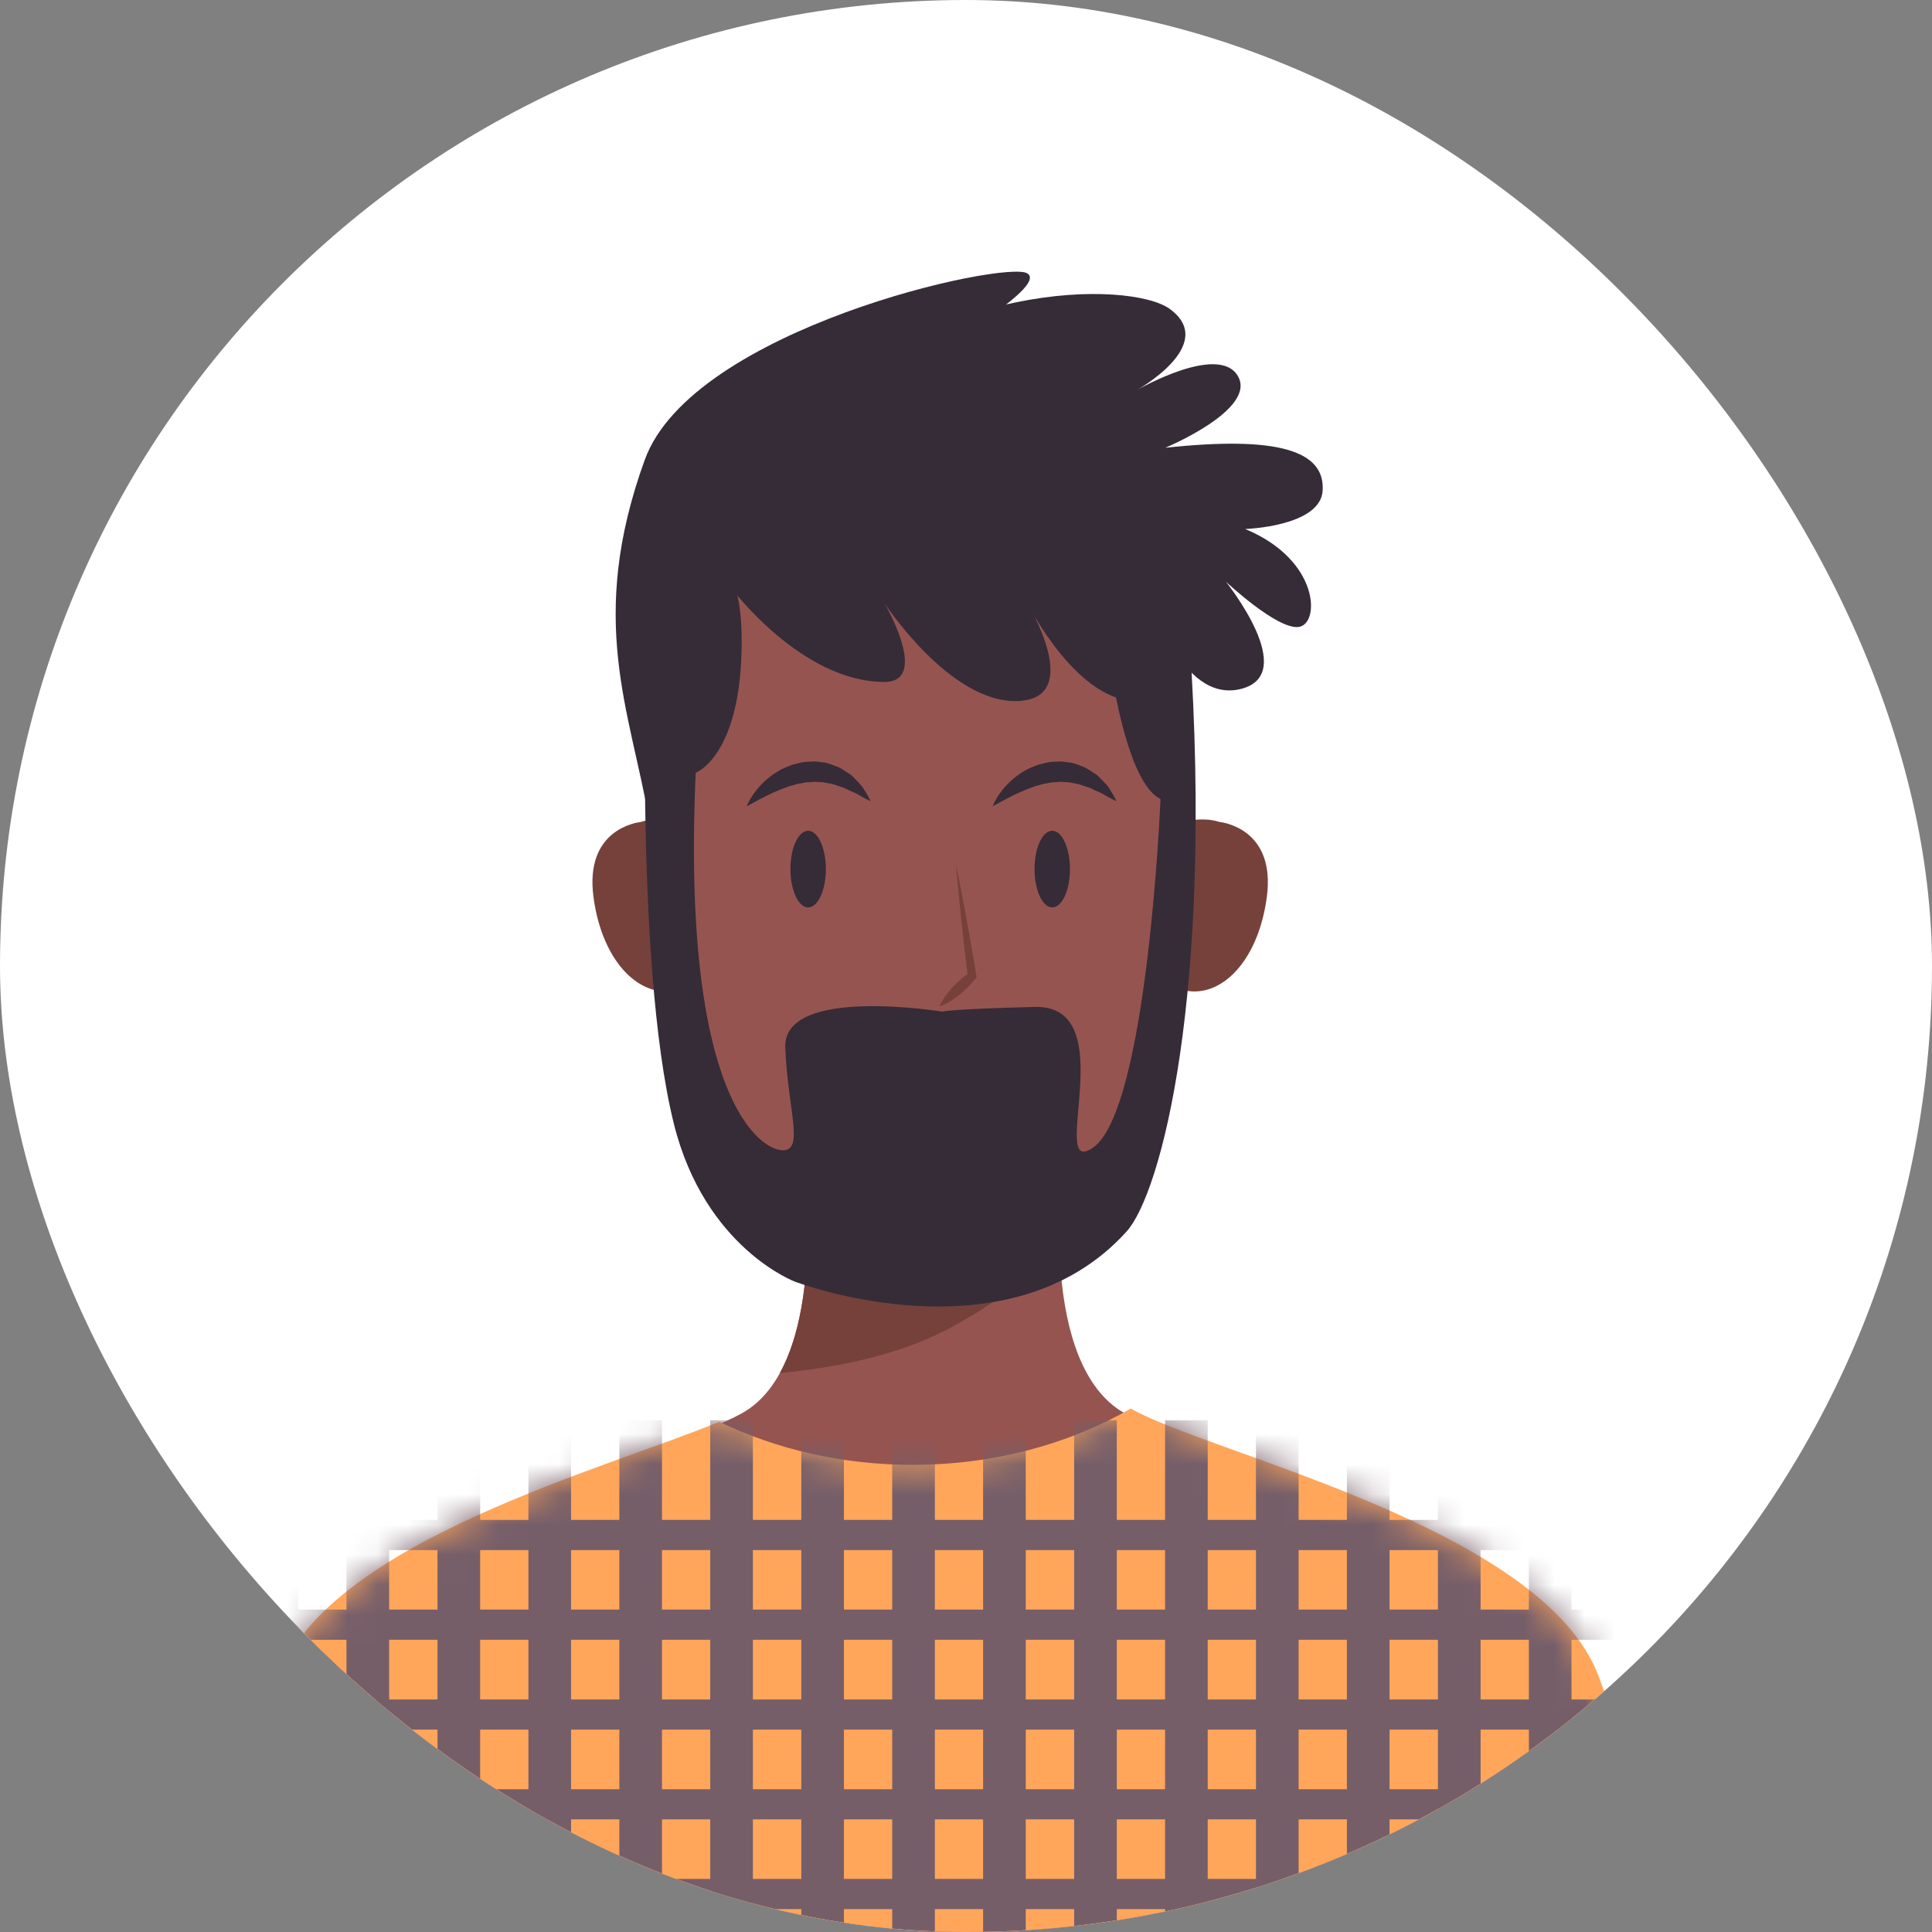
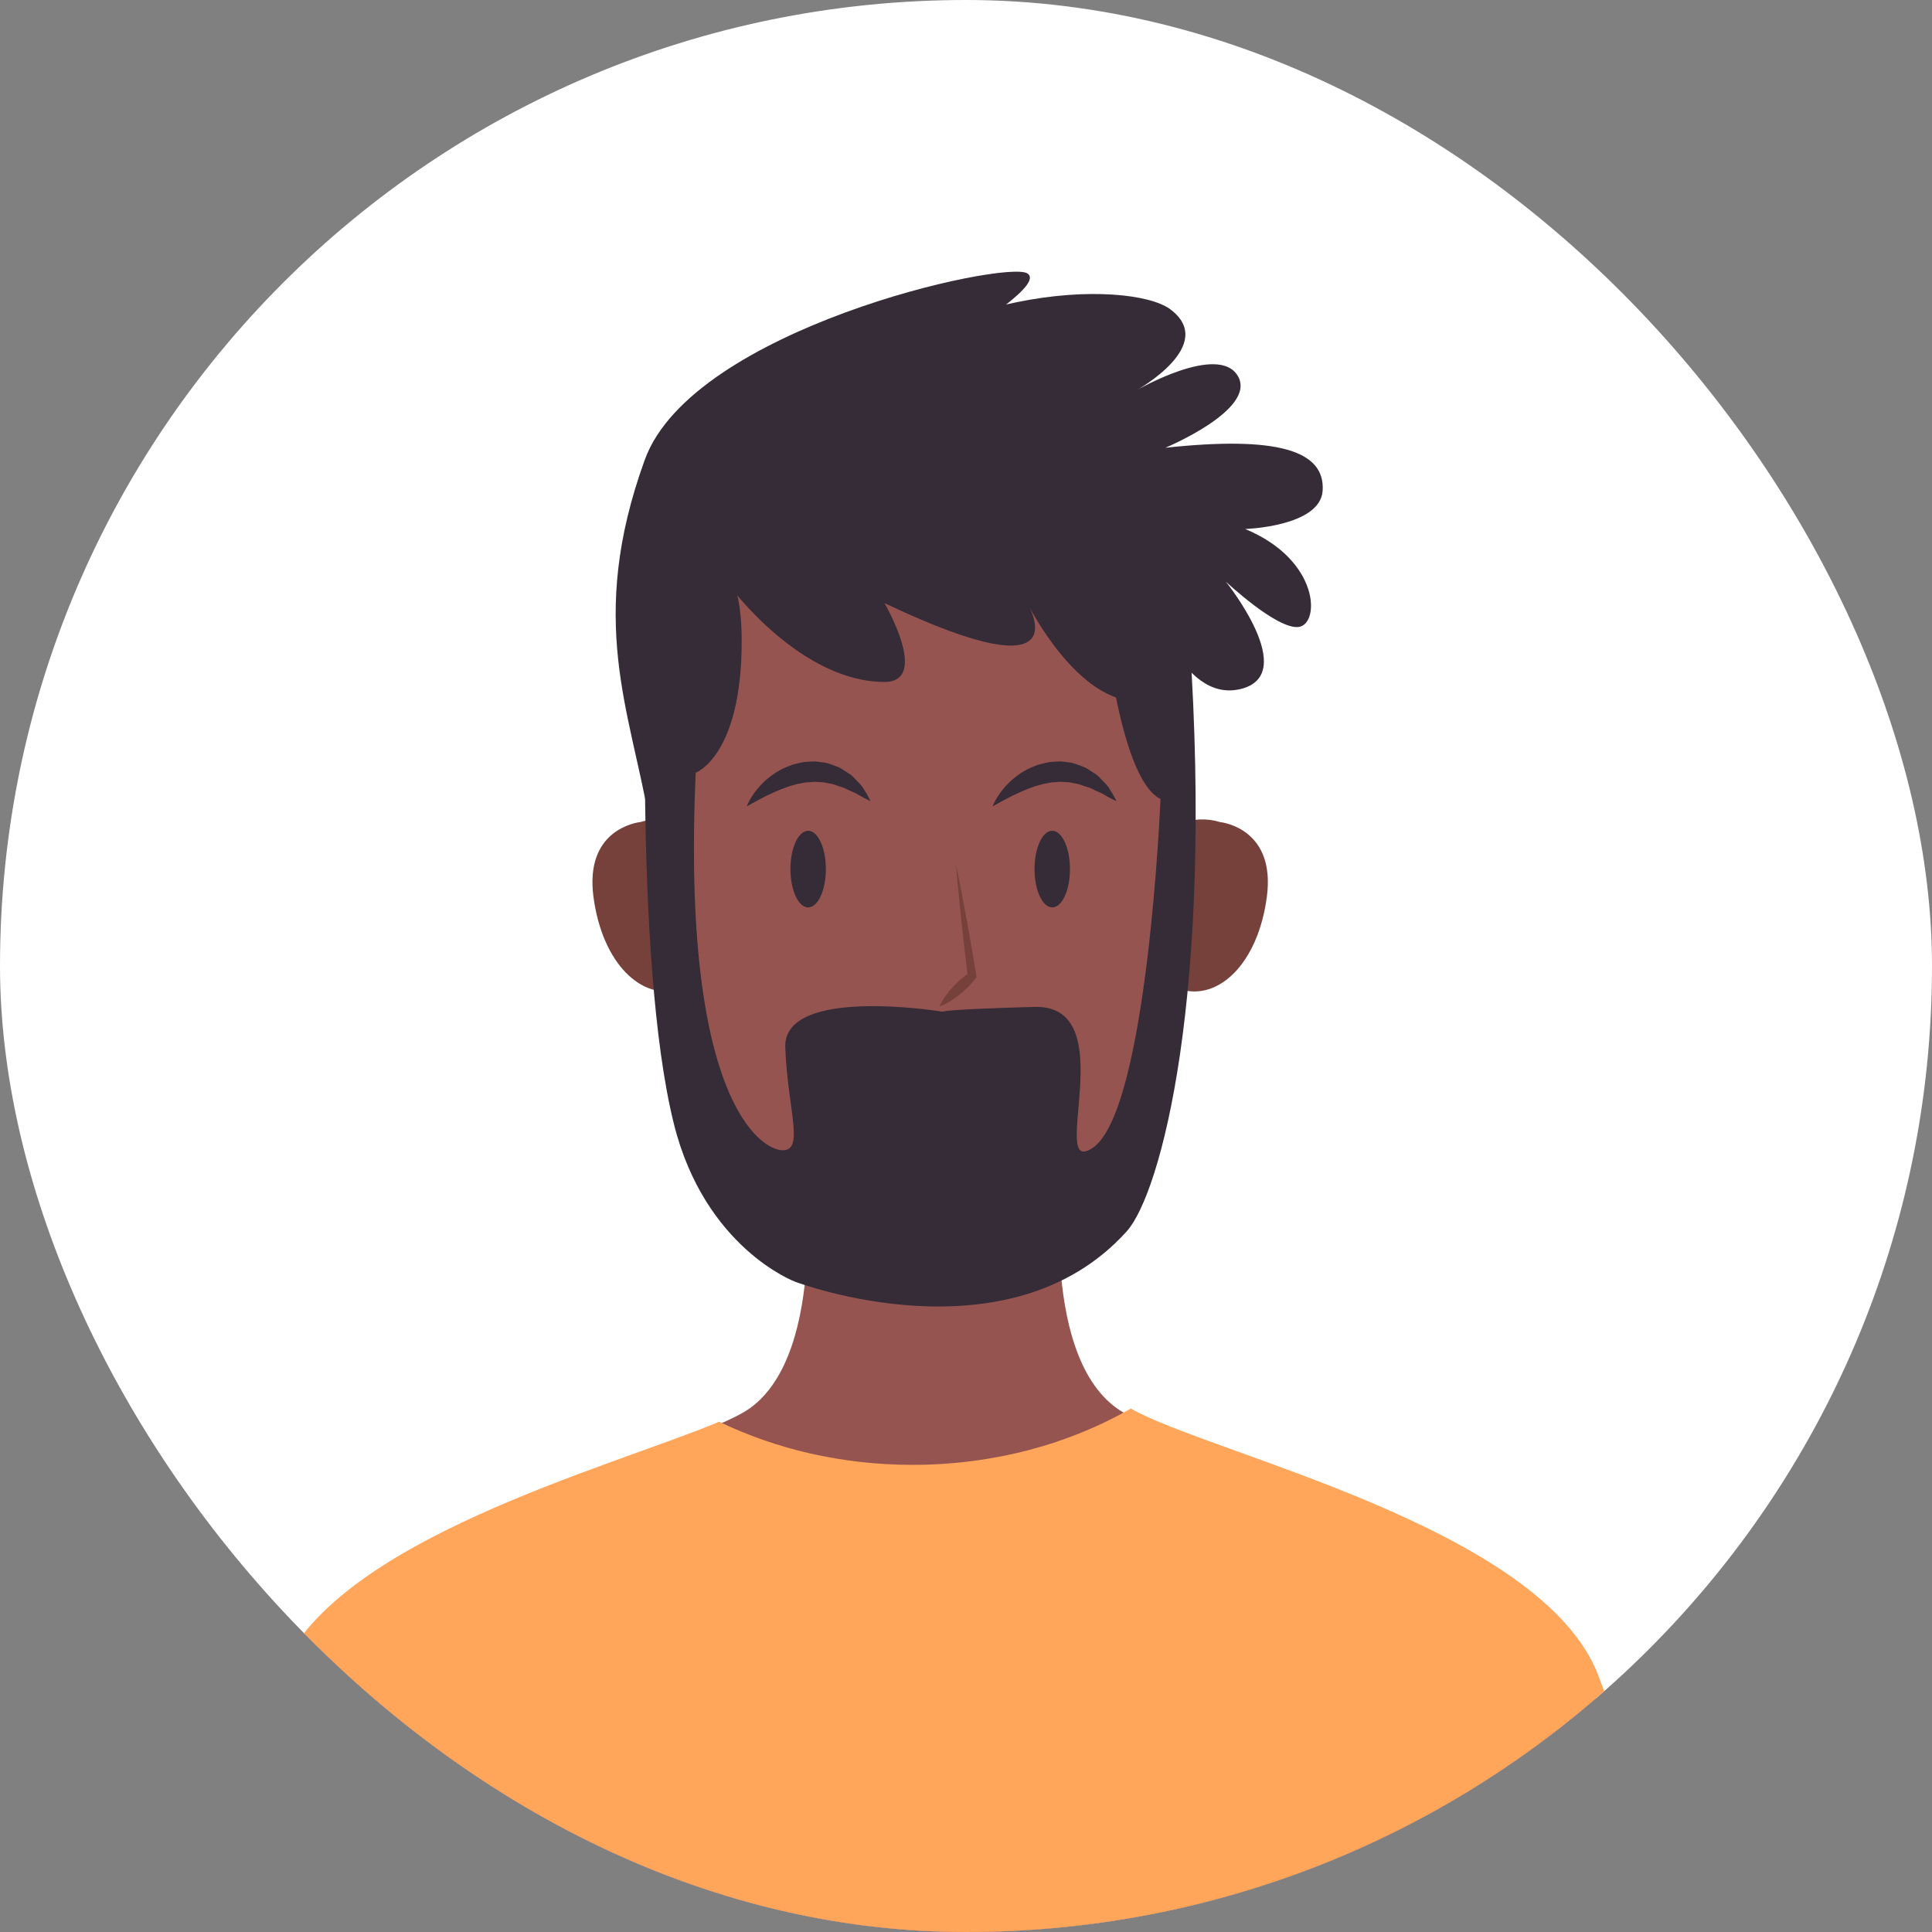
<svg xmlns="http://www.w3.org/2000/svg" width="64" height="64" viewBox="0 0 64 64" fill="none">
  <rect x="0" y="0" width="64" height="64" fill="#808080" stroke="none" />
  <g clip-path="url(#clip0_5279_6950)">
    <rect width="64" height="64" rx="32" fill="white" />
    <g clip-path="url(#clip1_5279_6950)">
      <path d="M52.614 55.593C50.705 50.534 39.041 48.118 36.998 46.652C34.374 44.768 35.212 38.534 35.212 38.534L30.919 38.642L26.628 38.531C26.628 38.531 27.462 44.768 24.841 46.649C22.797 48.115 11.131 50.531 9.226 55.59C7.32 60.649 6.602 65.12 6.602 65.12H30.682H31.16H55.241C55.237 65.123 54.522 60.652 52.614 55.593Z" fill="#965450" />
-       <path d="M25.832 45.487C27.84 45.284 29.861 44.882 31.609 43.917C32.883 43.214 34.031 42.381 35.099 41.447C35.035 39.845 35.212 38.531 35.212 38.531L30.919 38.642L26.628 38.531C26.628 38.531 27.221 42.97 25.832 45.487Z" fill="#76413B" />
      <path d="M52.953 55.519C51.096 50.589 40.049 48.151 37.46 46.66C35.417 47.835 32.921 48.525 30.23 48.525C27.888 48.525 25.701 48.003 23.824 47.097C20.196 48.62 10.932 51.042 9.245 55.519C7.323 60.616 6.602 65.118 6.602 65.118H30.855H31.337H55.593C55.593 65.121 54.875 60.616 52.953 55.519Z" fill="#FFA65B" />
      <mask id="mask0_5279_6950" style="mask-type:luminance" maskUnits="userSpaceOnUse" x="6" y="46" width="50" height="20">
-         <path d="M52.953 55.519C51.096 50.589 40.049 48.151 37.46 46.66C35.417 47.835 32.921 48.525 30.23 48.525C27.888 48.525 25.701 48.003 23.824 47.097C20.196 48.62 10.932 51.042 9.245 55.519C7.323 60.616 6.602 65.118 6.602 65.118H30.855H31.337H55.593C55.593 65.121 54.875 60.616 52.953 55.519Z" fill="white" />
-       </mask>
+         </mask>
      <g mask="url(#mask0_5279_6950)">
        <path d="M48.34 47.047V70.001" stroke="#765E69" stroke-width="1.413" stroke-miterlimit="10" />
        <path d="M45.324 47.047V70.001" stroke="#765E69" stroke-width="1.413" stroke-miterlimit="10" />
        <path d="M42.312 47.047V70.001" stroke="#765E69" stroke-width="1.413" stroke-miterlimit="10" />
        <path d="M39.301 47.047V70.001" stroke="#765E69" stroke-width="1.413" stroke-miterlimit="10" />
        <path d="M36.289 47.047V70.001" stroke="#765E69" stroke-width="1.413" stroke-miterlimit="10" />
        <path d="M33.273 47.047V70.001" stroke="#765E69" stroke-width="1.413" stroke-miterlimit="10" />
        <path d="M30.262 47.047V70.001" stroke="#765E69" stroke-width="1.413" stroke-miterlimit="10" />
        <path d="M27.25 47.047V70.001" stroke="#765E69" stroke-width="1.413" stroke-miterlimit="10" />
        <path d="M24.234 47.047V70.001" stroke="#765E69" stroke-width="1.413" stroke-miterlimit="10" />
        <path d="M21.223 47.047V70.001" stroke="#765E69" stroke-width="1.413" stroke-miterlimit="10" />
        <path d="M18.211 47.047V70.001" stroke="#765E69" stroke-width="1.413" stroke-miterlimit="10" />
-         <path d="M15.199 47.047V70.001" stroke="#765E69" stroke-width="1.413" stroke-miterlimit="10" />
        <path d="M12.184 47.047V70.001" stroke="#765E69" stroke-width="1.413" stroke-miterlimit="10" />
        <path d="M9.172 47.047V70.001" stroke="#765E69" stroke-width="1.413" stroke-miterlimit="10" />
        <path d="M51.352 47.047V70.001" stroke="#765E69" stroke-width="1.413" stroke-miterlimit="10" />
-         <path d="M5 53.82H56" stroke="#765E69" stroke-miterlimit="10" />
-         <path d="M5 56.797H56" stroke="#765E69" stroke-miterlimit="10" />
        <path d="M5 59.77H56" stroke="#765E69" stroke-miterlimit="10" />
        <path d="M5 62.742H56" stroke="#765E69" stroke-miterlimit="10" />
        <path d="M5 50.848H56" stroke="#765E69" stroke-miterlimit="10" />
      </g>
      <path d="M23.713 28.809C23.02 26.688 21.378 27.178 21.224 27.229C21.064 27.248 19.367 27.495 19.659 29.708C19.954 31.934 21.263 33.137 22.488 32.782C23.752 32.586 24.409 30.946 23.713 28.809Z" fill="#76413B" />
      <path d="M37.912 28.809C38.605 26.688 40.247 27.178 40.401 27.229C40.561 27.248 42.258 27.495 41.966 29.708C41.671 31.934 40.362 33.137 39.137 32.782C37.873 32.586 37.216 30.946 37.912 28.809Z" fill="#76413B" />
      <path d="M39.342 25.471C38.482 16.166 31.316 16.689 30.639 16.758C29.962 16.689 22.796 16.166 21.937 25.471C21.074 34.83 25.295 40.944 30.639 40.608C35.983 40.944 40.205 34.83 39.342 25.471Z" fill="#965450" />
      <path d="M31.117 33.343C31.143 33.28 31.175 33.226 31.207 33.169C31.236 33.112 31.274 33.058 31.31 33.007C31.383 32.903 31.46 32.808 31.544 32.716C31.63 32.627 31.714 32.536 31.81 32.456C31.9 32.374 31.999 32.298 32.102 32.225L32.06 32.349C31.983 31.731 31.913 31.117 31.845 30.5C31.788 29.883 31.717 29.265 31.669 28.645C31.8 29.252 31.906 29.863 32.025 30.474C32.134 31.085 32.243 31.697 32.343 32.311L32.352 32.368L32.301 32.434C32.224 32.532 32.141 32.624 32.054 32.71C31.967 32.798 31.874 32.877 31.778 32.957C31.682 33.033 31.579 33.105 31.47 33.172C31.416 33.204 31.361 33.235 31.3 33.264C31.239 33.292 31.181 33.321 31.117 33.343Z" fill="#76413B" />
      <path d="M26.184 28.789C26.184 29.489 26.447 30.059 26.771 30.059C27.095 30.059 27.358 29.492 27.358 28.789C27.358 28.089 27.095 27.52 26.771 27.52C26.447 27.52 26.184 28.086 26.184 28.789Z" fill="#352C38" />
      <path d="M34.27 28.789C34.27 29.489 34.533 30.059 34.856 30.059C35.181 30.059 35.444 29.492 35.444 28.789C35.444 28.089 35.181 27.52 34.856 27.52C34.533 27.52 34.27 28.086 34.27 28.789Z" fill="#352C38" />
      <path d="M24.738 26.711C24.738 26.711 24.841 26.407 25.159 26.052C25.242 25.97 25.325 25.869 25.438 25.786C25.543 25.698 25.662 25.612 25.797 25.536C25.925 25.451 26.082 25.4 26.233 25.337C26.397 25.299 26.557 25.242 26.733 25.235C26.82 25.229 26.907 25.226 26.993 25.223C27.08 25.229 27.166 25.245 27.25 25.254C27.423 25.264 27.574 25.343 27.725 25.394C27.875 25.447 27.994 25.549 28.116 25.622C28.241 25.691 28.318 25.805 28.408 25.887C28.491 25.973 28.568 26.052 28.613 26.138C28.668 26.217 28.706 26.293 28.742 26.35C28.809 26.47 28.838 26.54 28.838 26.54C28.838 26.54 28.764 26.505 28.645 26.445C28.588 26.413 28.514 26.375 28.44 26.331C28.366 26.28 28.27 26.245 28.174 26.201C28.074 26.163 27.981 26.096 27.866 26.068C27.754 26.04 27.645 25.983 27.526 25.963C27.407 25.948 27.288 25.903 27.166 25.91C27.106 25.907 27.045 25.903 26.984 25.897L26.798 25.913C26.673 25.907 26.551 25.954 26.422 25.967C26.3 26.008 26.175 26.027 26.057 26.078C25.938 26.119 25.823 26.163 25.713 26.214C25.601 26.258 25.502 26.315 25.399 26.356C25.303 26.407 25.213 26.454 25.133 26.495C25.053 26.54 24.982 26.578 24.924 26.609C24.806 26.673 24.738 26.711 24.738 26.711Z" fill="#352C38" />
      <path d="M32.883 26.711C32.883 26.711 32.986 26.407 33.303 26.052C33.386 25.97 33.47 25.869 33.582 25.786C33.688 25.698 33.807 25.612 33.941 25.536C34.07 25.451 34.227 25.4 34.378 25.337C34.541 25.299 34.702 25.242 34.878 25.235C34.965 25.229 35.051 25.226 35.138 25.223C35.224 25.229 35.311 25.245 35.395 25.254C35.568 25.264 35.718 25.343 35.869 25.394C36.02 25.447 36.139 25.549 36.261 25.622C36.386 25.691 36.463 25.805 36.553 25.887C36.636 25.973 36.713 26.052 36.758 26.138C36.812 26.217 36.851 26.293 36.886 26.35C36.953 26.47 36.982 26.54 36.982 26.54C36.982 26.54 36.908 26.505 36.79 26.445C36.732 26.413 36.658 26.375 36.585 26.331C36.511 26.28 36.414 26.245 36.318 26.201C36.219 26.163 36.126 26.096 36.01 26.068C35.898 26.04 35.789 25.983 35.67 25.963C35.552 25.948 35.433 25.903 35.311 25.91C35.25 25.907 35.189 25.903 35.128 25.897L34.942 25.913C34.817 25.907 34.695 25.954 34.567 25.967C34.445 26.008 34.32 26.027 34.201 26.078C34.083 26.119 33.967 26.163 33.858 26.214C33.746 26.258 33.646 26.315 33.544 26.356C33.447 26.407 33.358 26.454 33.277 26.495C33.197 26.54 33.127 26.578 33.069 26.609C32.953 26.673 32.883 26.711 32.883 26.711Z" fill="#352C38" />
      <path d="M27.055 34.697L34.997 34.621C34.997 34.624 31.546 37.784 27.055 34.697Z" fill="white" />
      <path d="M21.442 20.136C21.442 20.136 20.961 31.772 22.324 37.233C23.35 41.343 26.334 42.457 26.334 42.457C26.334 42.457 33.391 45.148 37.32 40.795C38.453 39.541 40.207 32.959 39.405 21.165L36.518 19.978C36.518 19.978 36.999 25.756 38.443 26.468C38.443 26.468 38.019 36.796 36.197 38.025C34.674 39.053 37.24 33.276 34.273 33.355C31.306 33.434 31.225 33.513 31.225 33.513C31.225 33.513 25.933 32.642 26.013 34.7C26.093 36.758 26.654 38.104 25.933 38.104C25.211 38.104 22.564 36.441 23.046 25.598C23.046 25.598 24.569 25.044 24.569 21.244C24.569 16.248 21.442 20.136 21.442 20.136Z" fill="#352C38" />
-       <path d="M24.247 19.503C24.247 19.503 26.553 22.59 29.299 22.59C30.823 22.59 29.299 19.978 29.299 19.978C29.299 19.978 31.464 23.302 33.71 23.223C35.955 23.144 34.03 19.978 34.03 19.978C34.03 19.978 35.715 23.381 37.8 23.223C39.885 23.065 38.12 19.741 38.12 19.741C38.12 19.741 39.083 23.302 41.087 22.827C43.092 22.352 40.606 19.266 40.606 19.266C40.606 19.266 42.29 20.849 43.012 20.77C43.734 20.69 43.734 18.553 41.248 17.524C41.248 17.524 43.734 17.445 43.814 16.258C43.904 14.912 42.29 14.437 38.602 14.833C38.602 14.833 41.649 13.567 41.007 12.459C40.366 11.351 37.639 12.934 37.639 12.934C37.639 12.934 40.366 11.43 38.762 10.242C37.447 9.267 30.582 9.293 26.412 14.2C26.412 14.2 35.073 9.688 34.03 9.055C33.296 8.609 22.935 10.891 21.36 15.229C19.435 20.532 20.879 23.54 21.501 27.152L24.247 19.503Z" fill="#352C38" />
+       <path d="M24.247 19.503C24.247 19.503 26.553 22.59 29.299 22.59C30.823 22.59 29.299 19.978 29.299 19.978C35.955 23.144 34.03 19.978 34.03 19.978C34.03 19.978 35.715 23.381 37.8 23.223C39.885 23.065 38.12 19.741 38.12 19.741C38.12 19.741 39.083 23.302 41.087 22.827C43.092 22.352 40.606 19.266 40.606 19.266C40.606 19.266 42.29 20.849 43.012 20.77C43.734 20.69 43.734 18.553 41.248 17.524C41.248 17.524 43.734 17.445 43.814 16.258C43.904 14.912 42.29 14.437 38.602 14.833C38.602 14.833 41.649 13.567 41.007 12.459C40.366 11.351 37.639 12.934 37.639 12.934C37.639 12.934 40.366 11.43 38.762 10.242C37.447 9.267 30.582 9.293 26.412 14.2C26.412 14.2 35.073 9.688 34.03 9.055C33.296 8.609 22.935 10.891 21.36 15.229C19.435 20.532 20.879 23.54 21.501 27.152L24.247 19.503Z" fill="#352C38" />
    </g>
  </g>
  <defs>
    <clipPath id="clip0_5279_6950">
      <rect width="64" height="64" rx="32" fill="white" />
    </clipPath>
    <clipPath id="clip1_5279_6950">
      <rect width="51" height="61" fill="white" transform="translate(5 9)" />
    </clipPath>
  </defs>
</svg>